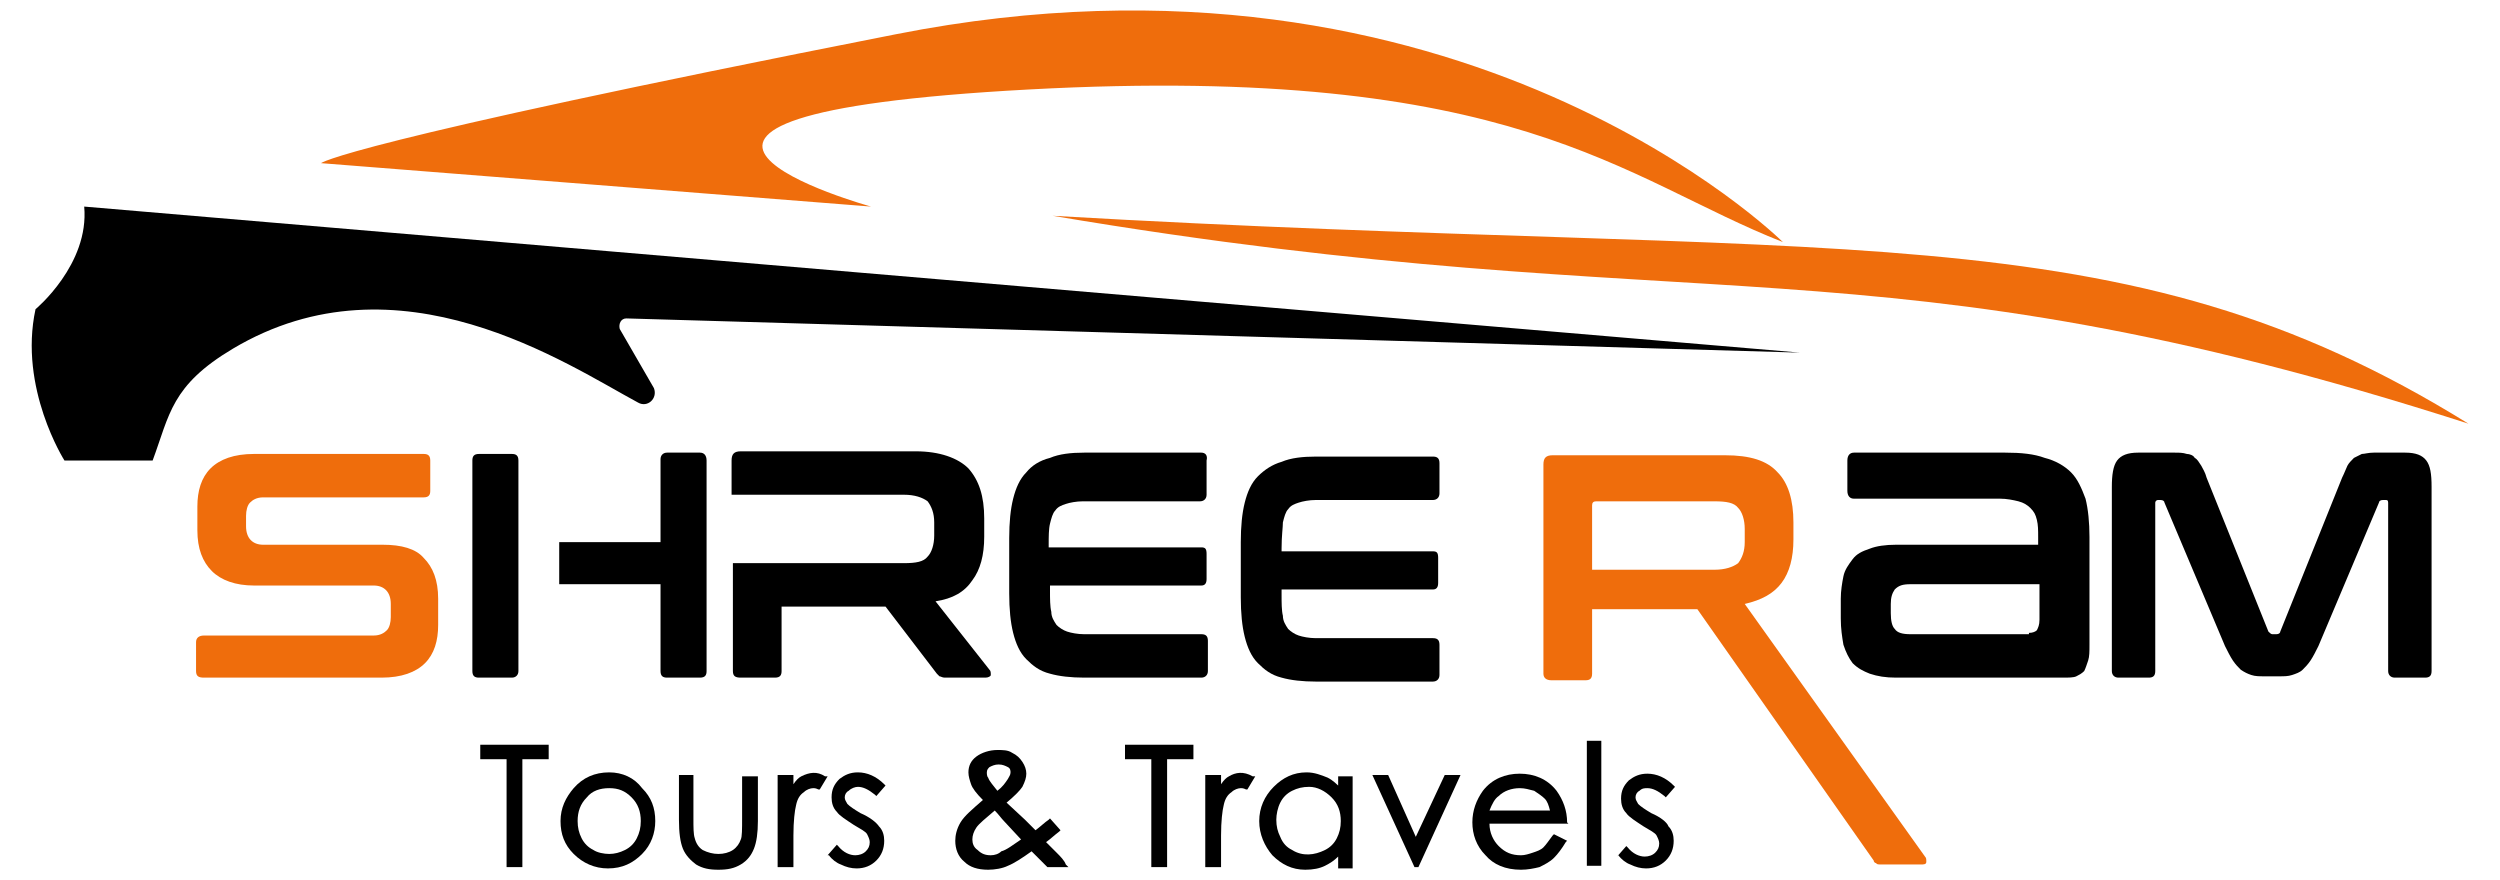
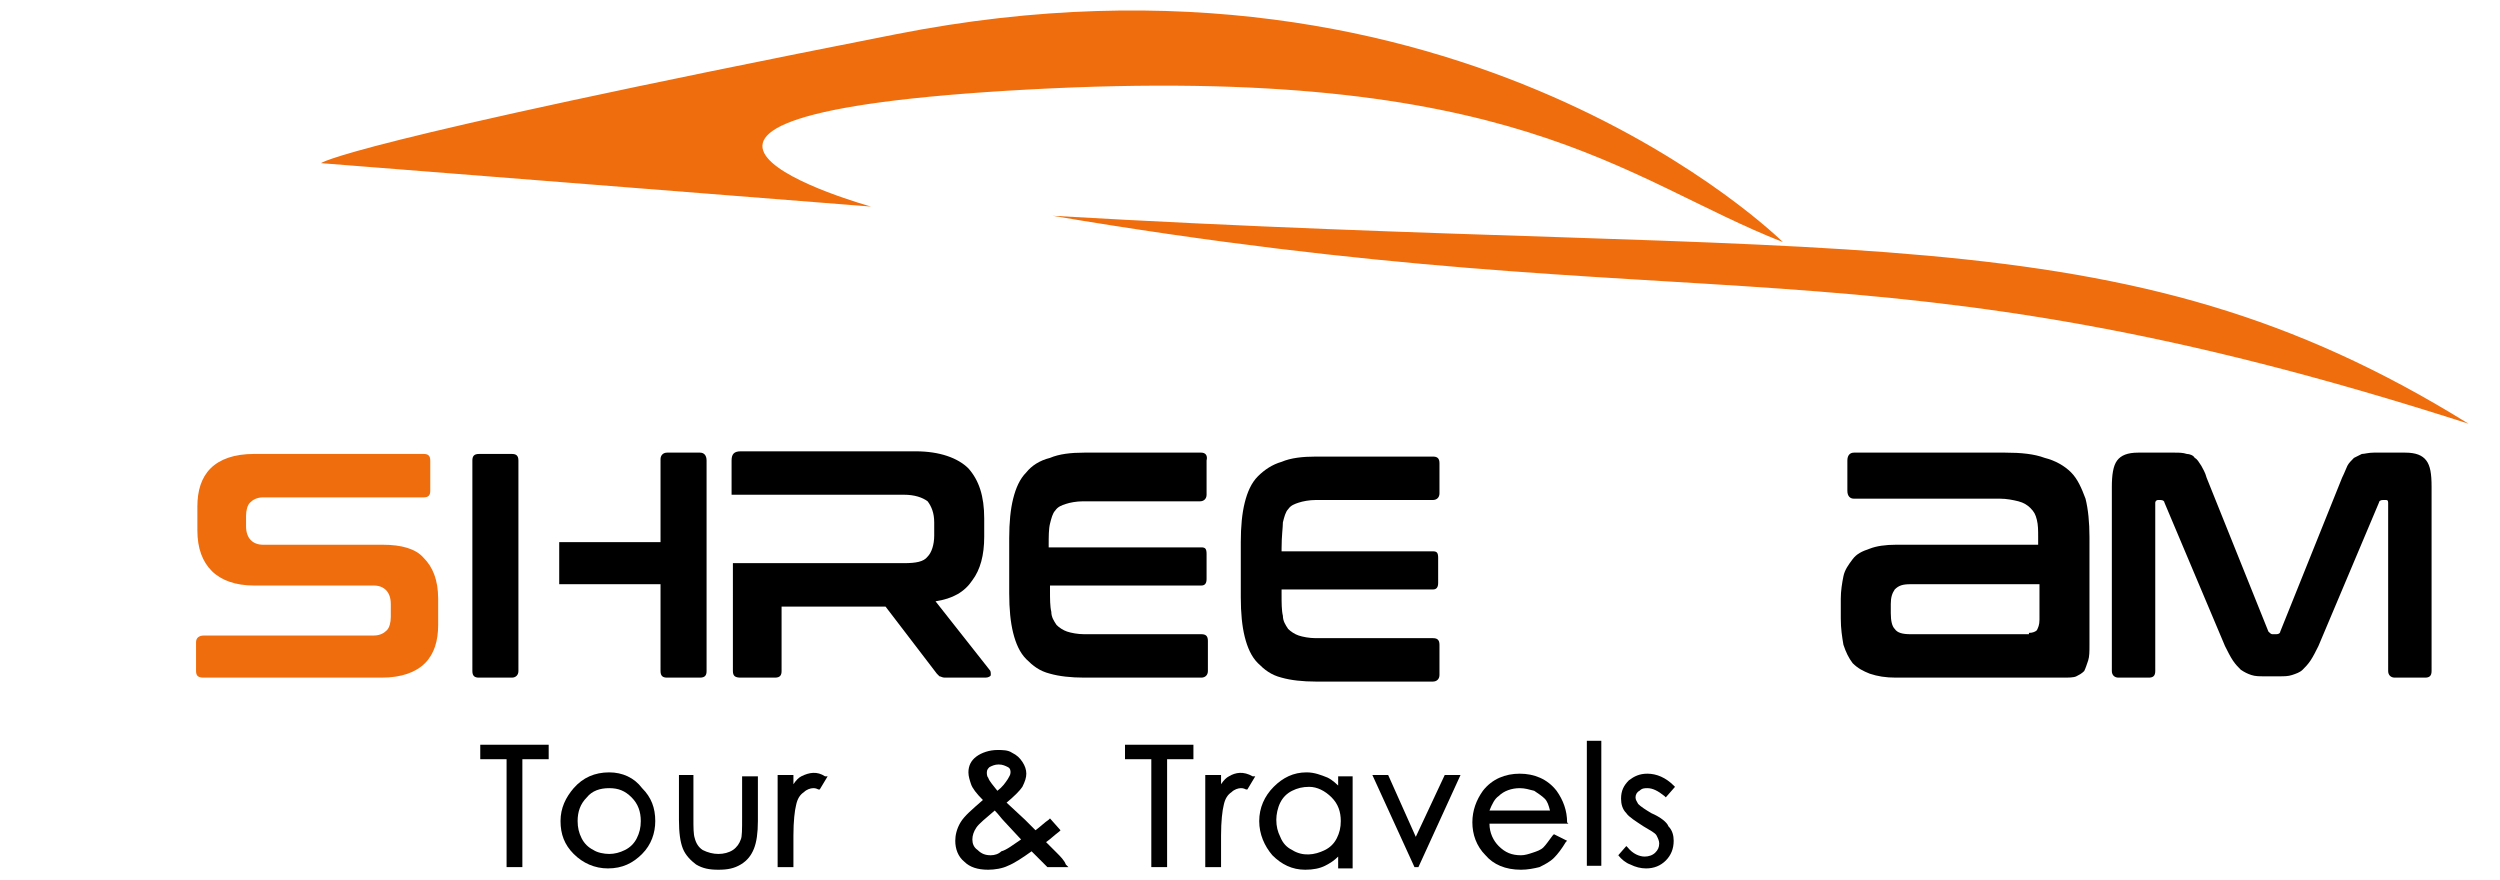
<svg xmlns="http://www.w3.org/2000/svg" version="1.1" id="Layer_1" x="0px" y="0px" viewBox="0 0 190 66.9" style="enable-background:new 0 0 190 66.9;" xml:space="preserve">
  <style type="text/css">
	.st0{fill:#EF6D0C;}
</style>
  <g>
    <g>
-       <path d="M11.6,35H4.9c0,0-3.5-5.5-2.2-11.5c0,0,4.1-3.4,3.7-7.8l130.4,11.1l-89.2-2.6c-0.4,0-0.6,0.4-0.5,0.8l2.6,4.5    c0.3,0.8-0.5,1.5-1.2,1.1c-5.4-2.9-18.2-11.6-30.8-4.1C13,29.3,12.9,31.5,11.6,35z" />
      <path class="st0" d="M24.4,12.4l41.8,3.3c0,0-25-6.9,12-8.9s45.1,6.8,57.3,11.6c0,0-24.4-24.3-67.4-15.8    C25.9,10.9,24.4,12.4,24.4,12.4z" />
      <path class="st0" d="M80,16.4c60.3,3.5,81-0.7,107.6,15.8C141.9,17.5,129.8,24.8,80,16.4z" />
    </g>
    <g>
-       <path class="st0" d="M131.1,34.6c1.9,0,3.2,0.4,4,1.3c0.8,0.8,1.2,2.1,1.2,3.8V41c0,1.4-0.3,2.5-0.9,3.3c-0.6,0.8-1.5,1.3-2.8,1.6    l13.7,19.2c0.1,0.1,0.1,0.2,0.1,0.4c0,0.2-0.2,0.2-0.4,0.2H143c-0.2,0-0.4,0-0.4-0.1c-0.1,0-0.2-0.1-0.2-0.2l-13.4-19.1H121v4.9    c0,0.4-0.2,0.5-0.5,0.5h-2.6c-0.4,0-0.6-0.2-0.6-0.5V35.3c0-0.5,0.2-0.7,0.7-0.7H131.1z M121,43.3h9.3c0.8,0,1.4-0.2,1.8-0.5    c0.3-0.4,0.5-0.9,0.5-1.6v-1c0-0.7-0.2-1.3-0.5-1.6c-0.3-0.4-0.9-0.5-1.8-0.5h-9c-0.2,0-0.3,0.1-0.3,0.3V43.3z" />
      <path d="M152.4,34.4c1.2,0,2.2,0.1,3,0.4c0.8,0.2,1.5,0.6,2,1.1c0.5,0.5,0.8,1.2,1.1,2c0.2,0.8,0.3,1.8,0.3,2.9V49    c0,0.5,0,0.9-0.1,1.2c-0.1,0.3-0.2,0.6-0.3,0.8c-0.2,0.2-0.4,0.3-0.6,0.4c-0.2,0.1-0.6,0.1-1,0.1h-12.7c-0.8,0-1.4-0.1-2-0.3    c-0.5-0.2-0.9-0.4-1.3-0.8c-0.3-0.4-0.5-0.8-0.7-1.4c-0.1-0.6-0.2-1.2-0.2-2v-1.5c0-0.6,0.1-1.2,0.2-1.7c0.1-0.5,0.4-0.9,0.7-1.3    c0.3-0.4,0.7-0.6,1.3-0.8c0.5-0.2,1.2-0.3,2-0.3h10.8v-0.6c0-0.5,0-0.9-0.1-1.3c-0.1-0.4-0.2-0.6-0.5-0.9    c-0.2-0.2-0.5-0.4-0.9-0.5c-0.4-0.1-0.9-0.2-1.4-0.2h-11.1c-0.3,0-0.5-0.2-0.5-0.6V35c0-0.4,0.2-0.6,0.5-0.6H152.4z M154.2,48.1    c0.3,0,0.5-0.1,0.6-0.2c0.1-0.2,0.2-0.4,0.2-0.8v-2.7h-9.8c-0.6,0-0.9,0.1-1.2,0.4c-0.2,0.3-0.3,0.6-0.3,1.1v0.7    c0,0.6,0.1,1,0.3,1.2c0.2,0.3,0.6,0.4,1.2,0.4H154.2z" />
      <path d="M165.3,34.4c0.3,0,0.6,0,0.9,0.1c0.2,0,0.5,0.1,0.6,0.3c0.2,0.1,0.3,0.3,0.5,0.6c0.1,0.2,0.3,0.5,0.4,0.9l4.7,11.7    c0.1,0.1,0.2,0.2,0.3,0.2h0.3c0.2,0,0.3-0.1,0.3-0.2l4.7-11.7c0.2-0.4,0.3-0.7,0.4-0.9c0.1-0.2,0.3-0.4,0.5-0.6    c0.2-0.1,0.4-0.2,0.6-0.3c0.2,0,0.5-0.1,0.9-0.1h2.4c0.8,0,1.3,0.2,1.6,0.6c0.3,0.4,0.4,1,0.4,2v14c0,0.4-0.2,0.5-0.5,0.5h-2.3    c-0.3,0-0.5-0.2-0.5-0.5V38.2c0-0.2-0.1-0.2-0.2-0.2h-0.2c-0.2,0-0.3,0.1-0.3,0.2l-4.6,10.9c-0.2,0.4-0.4,0.8-0.6,1.1    c-0.2,0.3-0.4,0.5-0.6,0.7c-0.2,0.2-0.5,0.3-0.8,0.4s-0.6,0.1-1,0.1h-1.1c-0.4,0-0.7,0-1-0.1c-0.3-0.1-0.5-0.2-0.8-0.4    c-0.2-0.2-0.4-0.4-0.6-0.7c-0.2-0.3-0.4-0.7-0.6-1.1l-4.6-10.9c0-0.1-0.1-0.2-0.3-0.2h-0.2c-0.1,0-0.2,0.1-0.2,0.2V51    c0,0.4-0.2,0.5-0.5,0.5h-2.3c-0.3,0-0.5-0.2-0.5-0.5V37c0-0.9,0.1-1.6,0.4-2c0.3-0.4,0.8-0.6,1.6-0.6H165.3z" />
      <path class="st0" d="M29.1,41.4h-9.1c-0.8,0-1.3-0.5-1.3-1.4v-0.8c0-0.4,0.1-0.8,0.3-1c0.2-0.2,0.5-0.4,1-0.4h12.2    c0.4,0,0.5-0.2,0.5-0.5V35c0-0.4-0.2-0.5-0.5-0.5H19.3c-1.5,0-2.6,0.4-3.3,1.1c-0.7,0.7-1,1.7-1,2.9v1.8c0,1.4,0.4,2.4,1.1,3.1    c0.7,0.7,1.8,1.1,3.2,1.1h9.1c0.8,0,1.3,0.5,1.3,1.4v1c0,0.4-0.1,0.8-0.3,1c-0.2,0.2-0.5,0.4-1,0.4H15.5c-0.4,0-0.6,0.2-0.6,0.5    V51c0,0.4,0.2,0.5,0.6,0.5H29c1.5,0,2.6-0.4,3.3-1.1c0.7-0.7,1-1.7,1-2.9v-2c0-1.4-0.4-2.4-1.1-3.1C31.6,41.7,30.5,41.4,29.1,41.4    z" />
      <path d="M39.4,35c0-0.4-0.2-0.5-0.5-0.5h-2.5c-0.4,0-0.5,0.2-0.5,0.5v16c0,0.4,0.2,0.5,0.5,0.5h2.5c0.3,0,0.5-0.2,0.5-0.5v-6.5V35    z" />
      <path d="M53.2,34.4h-2.5c-0.3,0-0.5,0.2-0.5,0.5v6.3h-7.7v3.2h7.7V51c0,0.4,0.2,0.5,0.5,0.5h2.5c0.4,0,0.5-0.2,0.5-0.5V35    C53.7,34.6,53.5,34.4,53.2,34.4z" />
      <path d="M71.1,45.7c1.3-0.2,2.2-0.7,2.8-1.6c0.6-0.8,0.9-1.9,0.9-3.3v-1.4c0-1.7-0.4-2.9-1.2-3.8c-0.8-0.8-2.2-1.3-4-1.3H56.3    c-0.5,0-0.7,0.2-0.7,0.7v2.6h4.1h2.6h6.4c0.8,0,1.4,0.2,1.8,0.5c0.3,0.4,0.5,0.9,0.5,1.6v1c0,0.7-0.2,1.3-0.5,1.6    c-0.3,0.4-0.9,0.5-1.8,0.5h-6.4h-2.9h-3.7V51c0,0.4,0.2,0.5,0.6,0.5h2.6c0.4,0,0.5-0.2,0.5-0.5v-4.9h7.9l3.9,5.1    c0.1,0.1,0.2,0.2,0.2,0.2c0.1,0,0.2,0.1,0.4,0.1h3.1c0.2,0,0.4-0.1,0.4-0.2c0-0.2,0-0.3-0.1-0.4L71.1,45.7z" />
      <path d="M91.3,34.4h-8.9c-1,0-1.9,0.1-2.6,0.4C79,35,78.4,35.4,78,35.9c-0.5,0.5-0.8,1.2-1,2c-0.2,0.8-0.3,1.8-0.3,3v4.2    c0,1.2,0.1,2.2,0.3,3c0.2,0.8,0.5,1.5,1,2c0.5,0.5,1,0.9,1.8,1.1c0.7,0.2,1.6,0.3,2.6,0.3h8.9c0.3,0,0.5-0.2,0.5-0.5v-2.3    c0-0.4-0.2-0.5-0.5-0.5h-8.9c-0.5,0-1-0.1-1.3-0.2c-0.3-0.1-0.6-0.3-0.8-0.5c-0.2-0.3-0.4-0.6-0.4-1c-0.1-0.4-0.1-1-0.1-1.6v-0.4    h11.5c0.3,0,0.4-0.2,0.4-0.5v-1.9c0-0.4-0.1-0.5-0.4-0.5H79.7v-0.2c0-0.6,0-1.2,0.1-1.6c0.1-0.4,0.2-0.8,0.4-1    c0.2-0.3,0.5-0.4,0.8-0.5c0.3-0.1,0.8-0.2,1.3-0.2h8.9c0.3,0,0.5-0.2,0.5-0.5V35C91.8,34.6,91.6,34.4,91.3,34.4z" />
      <path d="M97.5,39.7c0.1-0.4,0.2-0.8,0.4-1c0.2-0.3,0.5-0.4,0.8-0.5c0.3-0.1,0.8-0.2,1.3-0.2h8.9c0.3,0,0.5-0.2,0.5-0.5v-2.3    c0-0.4-0.2-0.5-0.5-0.5h-8.9c-1,0-1.9,0.1-2.6,0.4c-0.7,0.2-1.3,0.6-1.8,1.1c-0.5,0.5-0.8,1.2-1,2c-0.2,0.8-0.3,1.8-0.3,3v4.2    c0,1.2,0.1,2.2,0.3,3c0.2,0.8,0.5,1.5,1,2c0.5,0.5,1,0.9,1.8,1.1c0.7,0.2,1.6,0.3,2.6,0.3h8.9c0.3,0,0.5-0.2,0.5-0.5v-2.3    c0-0.4-0.2-0.5-0.5-0.5h-8.9c-0.5,0-1-0.1-1.3-0.2c-0.3-0.1-0.6-0.3-0.8-0.5c-0.2-0.3-0.4-0.6-0.4-1c-0.1-0.4-0.1-1-0.1-1.6v-0.4    h11.5c0.3,0,0.4-0.2,0.4-0.5v-1.9c0-0.4-0.1-0.5-0.4-0.5H97.4v-0.2C97.4,40.7,97.5,40.1,97.5,39.7z" />
    </g>
    <g>
      <polygon points="36.5,57.7 38.5,57.7 38.5,65.9 39.7,65.9 39.7,57.7 41.7,57.7 41.7,56.6 36.5,56.6   " />
      <path d="M46.3,58.7c-1.1,0-2,0.4-2.7,1.2c-0.6,0.7-1,1.5-1,2.5c0,1,0.3,1.8,1,2.5c0.7,0.7,1.6,1.1,2.6,1.1c1.1,0,1.9-0.4,2.6-1.1    c0.7-0.7,1-1.6,1-2.5c0-1-0.3-1.8-1-2.5C48.2,59.1,47.3,58.7,46.3,58.7z M46.3,59.9c0.7,0,1.2,0.2,1.7,0.7    c0.5,0.5,0.7,1.1,0.7,1.8c0,0.5-0.1,0.9-0.3,1.3c-0.2,0.4-0.5,0.7-0.9,0.9c-0.4,0.2-0.8,0.3-1.2,0.3c-0.4,0-0.9-0.1-1.2-0.3    c-0.4-0.2-0.7-0.5-0.9-0.9c-0.2-0.4-0.3-0.8-0.3-1.3c0-0.7,0.2-1.3,0.7-1.8C45,60.1,45.6,59.9,46.3,59.9z" />
      <path d="M56.4,62.2c0,0.8,0,1.4-0.1,1.6c-0.1,0.3-0.3,0.6-0.6,0.8c-0.3,0.2-0.7,0.3-1.1,0.3c-0.4,0-0.8-0.1-1.2-0.3    c-0.3-0.2-0.5-0.5-0.6-0.9c-0.1-0.3-0.1-0.8-0.1-1.5v-3.3h-1.1v3.4c0,1,0.1,1.7,0.3,2.2c0.2,0.5,0.6,0.9,1,1.2    c0.5,0.3,1,0.4,1.7,0.4c0.7,0,1.2-0.1,1.7-0.4c0.5-0.3,0.8-0.7,1-1.2c0.2-0.5,0.3-1.2,0.3-2.1v-3.4h-1.2V62.2z" />
      <path d="M60.9,59c-0.2,0.1-0.4,0.3-0.6,0.6v-0.7h-1.2v7h1.2v-2.4c0-1.1,0.1-1.9,0.2-2.3c0.1-0.5,0.3-0.8,0.6-1    c0.2-0.2,0.5-0.3,0.7-0.3c0.1,0,0.2,0,0.4,0.1l0.1,0l0.6-1L62.7,59C62.1,58.6,61.5,58.7,60.9,59z" />
-       <path d="M65.2,59.8c0.4,0,0.8,0.2,1.3,0.6l0.1,0.1l0.7-0.8l-0.1-0.1c-0.6-0.6-1.3-0.9-2-0.9c-0.6,0-1,0.2-1.4,0.5    c-0.4,0.4-0.6,0.8-0.6,1.4c0,0.4,0.1,0.8,0.4,1.1c0.2,0.3,0.7,0.6,1.3,1c0.5,0.3,0.9,0.5,1,0.7c0.1,0.2,0.2,0.4,0.2,0.6    c0,0.3-0.1,0.5-0.3,0.7c-0.2,0.2-0.5,0.3-0.8,0.3c-0.4,0-0.9-0.2-1.3-0.7l-0.1-0.1l-0.7,0.8L63,65c0.2,0.3,0.6,0.6,0.9,0.7    c0.4,0.2,0.8,0.3,1.2,0.3c0.6,0,1.1-0.2,1.5-0.6c0.4-0.4,0.6-0.9,0.6-1.5c0-0.4-0.1-0.8-0.4-1.1c-0.2-0.3-0.7-0.7-1.4-1    c-0.5-0.3-0.8-0.5-1-0.7c-0.1-0.2-0.2-0.3-0.2-0.5c0-0.2,0.1-0.4,0.3-0.5C64.7,59.9,65,59.8,65.2,59.8z" />
      <path d="M80.3,64.8c-0.3-0.3-0.6-0.6-0.8-0.8c0.3-0.2,0.6-0.5,1-0.8l0.1-0.1l-0.8-0.9l-0.1,0.1c-0.3,0.2-0.6,0.5-1,0.8l-0.8-0.8    L76.5,61c0.6-0.5,1-0.9,1.2-1.2c0.2-0.4,0.3-0.7,0.3-1c0-0.3-0.1-0.6-0.3-0.9c-0.2-0.3-0.4-0.5-0.8-0.7c-0.3-0.2-0.7-0.2-1.1-0.2    c-0.6,0-1.2,0.2-1.6,0.5c-0.4,0.3-0.6,0.7-0.6,1.2c0,0.3,0.1,0.6,0.2,0.9c0.1,0.3,0.4,0.7,0.9,1.2c-0.8,0.7-1.4,1.2-1.7,1.7    c-0.3,0.5-0.4,1-0.4,1.4c0,0.6,0.2,1.2,0.7,1.6c0.4,0.4,1,0.6,1.8,0.6c0.5,0,1.1-0.1,1.5-0.3c0.5-0.2,1.1-0.6,1.8-1.1l1.2,1.2h1.6    l-0.2-0.2C80.9,65.4,80.6,65.1,80.3,64.8z M75.3,65c-0.4,0-0.7-0.1-1-0.4c-0.3-0.2-0.4-0.5-0.4-0.8c0-0.3,0.1-0.6,0.3-0.9    c0.2-0.3,0.7-0.7,1.4-1.3c0.3,0.3,0.5,0.6,0.7,0.8l1.3,1.4c-0.6,0.4-1.1,0.8-1.5,0.9C75.9,64.9,75.6,65,75.3,65z M75.8,60.1    c-0.3-0.4-0.6-0.7-0.7-1c-0.1-0.1-0.1-0.3-0.1-0.4c0-0.2,0.1-0.3,0.2-0.4c0.2-0.1,0.4-0.2,0.7-0.2c0.3,0,0.5,0.1,0.7,0.2    c0.2,0.1,0.2,0.3,0.2,0.4c0,0.2-0.1,0.3-0.2,0.5C76.4,59.5,76.2,59.8,75.8,60.1z" />
      <polygon points="85.5,57.7 87.5,57.7 87.5,65.9 88.7,65.9 88.7,57.7 90.7,57.7 90.7,56.6 85.5,56.6   " />
      <path d="M93.4,59c-0.2,0.1-0.4,0.3-0.6,0.6v-0.7h-1.2v7h1.2v-2.4c0-1.1,0.1-1.9,0.2-2.3c0.1-0.5,0.3-0.8,0.6-1    c0.2-0.2,0.5-0.3,0.7-0.3c0.1,0,0.2,0,0.4,0.1l0.1,0l0.6-1L95.2,59C94.5,58.6,93.9,58.7,93.4,59z" />
      <path d="M101.9,59.9c-0.3-0.3-0.6-0.6-1-0.8c-0.5-0.2-1-0.4-1.6-0.4c-1,0-1.8,0.4-2.5,1.1c-0.7,0.7-1.1,1.6-1.1,2.6    c0,1,0.4,1.9,1,2.6c0.7,0.7,1.5,1.1,2.5,1.1c0.6,0,1.1-0.1,1.5-0.3c0.4-0.2,0.7-0.4,1-0.7v0.9h1.1v-7h-1.1V59.9z M101.2,60.6    c0.5,0.5,0.7,1.1,0.7,1.8c0,0.5-0.1,0.9-0.3,1.3c-0.2,0.4-0.5,0.7-0.9,0.9c-0.8,0.4-1.7,0.5-2.5,0c-0.4-0.2-0.7-0.5-0.9-1    c-0.2-0.4-0.3-0.8-0.3-1.3c0-0.4,0.1-0.9,0.3-1.3c0.2-0.4,0.5-0.7,0.9-0.9c0.4-0.2,0.8-0.3,1.3-0.3    C100.1,59.8,100.7,60.1,101.2,60.6z" />
      <polygon points="107.6,63.6 105.5,58.9 104.3,58.9 107.5,65.9 107.8,65.9 111,58.9 109.8,58.9   " />
      <path d="M119.1,62.5c0-0.9-0.3-1.7-0.8-2.4c-0.7-0.9-1.7-1.3-2.8-1.3c-1.1,0-2.1,0.4-2.8,1.3c-0.5,0.7-0.8,1.5-0.8,2.4    c0,0.9,0.3,1.8,1,2.5c0.6,0.7,1.5,1.1,2.7,1.1c0.5,0,1-0.1,1.4-0.2c0.4-0.2,0.8-0.4,1.1-0.7c0.3-0.3,0.6-0.7,0.9-1.2l0.1-0.1    l-1-0.5l-0.1,0.1c-0.3,0.4-0.5,0.7-0.7,0.9c-0.2,0.2-0.5,0.3-0.8,0.4c-0.3,0.1-0.6,0.2-0.9,0.2c-0.7,0-1.2-0.2-1.7-0.7    c-0.4-0.4-0.7-1-0.7-1.7h6L119.1,62.5z M113.2,61.6c0.2-0.5,0.4-0.9,0.7-1.1c0.4-0.4,1-0.6,1.6-0.6c0.4,0,0.7,0.1,1.1,0.2    c0.3,0.2,0.6,0.4,0.8,0.6c0.2,0.2,0.3,0.5,0.4,0.9H113.2z" />
      <rect x="120.6" y="56.3" width="1.1" height="9.5" />
      <path d="M125.5,61.8c-0.5-0.3-0.8-0.5-1-0.7c-0.1-0.2-0.2-0.3-0.2-0.5c0-0.2,0.1-0.4,0.3-0.5c0.2-0.2,0.4-0.2,0.6-0.2    c0.4,0,0.8,0.2,1.3,0.6l0.1,0.1l0.7-0.8l-0.1-0.1c-0.6-0.6-1.3-0.9-2-0.9c-0.6,0-1,0.2-1.4,0.5c-0.4,0.4-0.6,0.8-0.6,1.4    c0,0.4,0.1,0.8,0.4,1.1c0.2,0.3,0.7,0.6,1.3,1c0.5,0.3,0.9,0.5,1,0.7c0.1,0.2,0.2,0.4,0.2,0.6c0,0.3-0.1,0.5-0.3,0.7    c-0.2,0.2-0.5,0.3-0.8,0.3c-0.4,0-0.9-0.2-1.3-0.7l-0.1-0.1l-0.7,0.8L123,65c0.2,0.3,0.6,0.6,0.9,0.7c0.4,0.2,0.8,0.3,1.2,0.3    c0.6,0,1.1-0.2,1.5-0.6c0.4-0.4,0.6-0.9,0.6-1.5c0-0.4-0.1-0.8-0.4-1.1C126.7,62.5,126.2,62.1,125.5,61.8z" />
    </g>
  </g>
</svg>